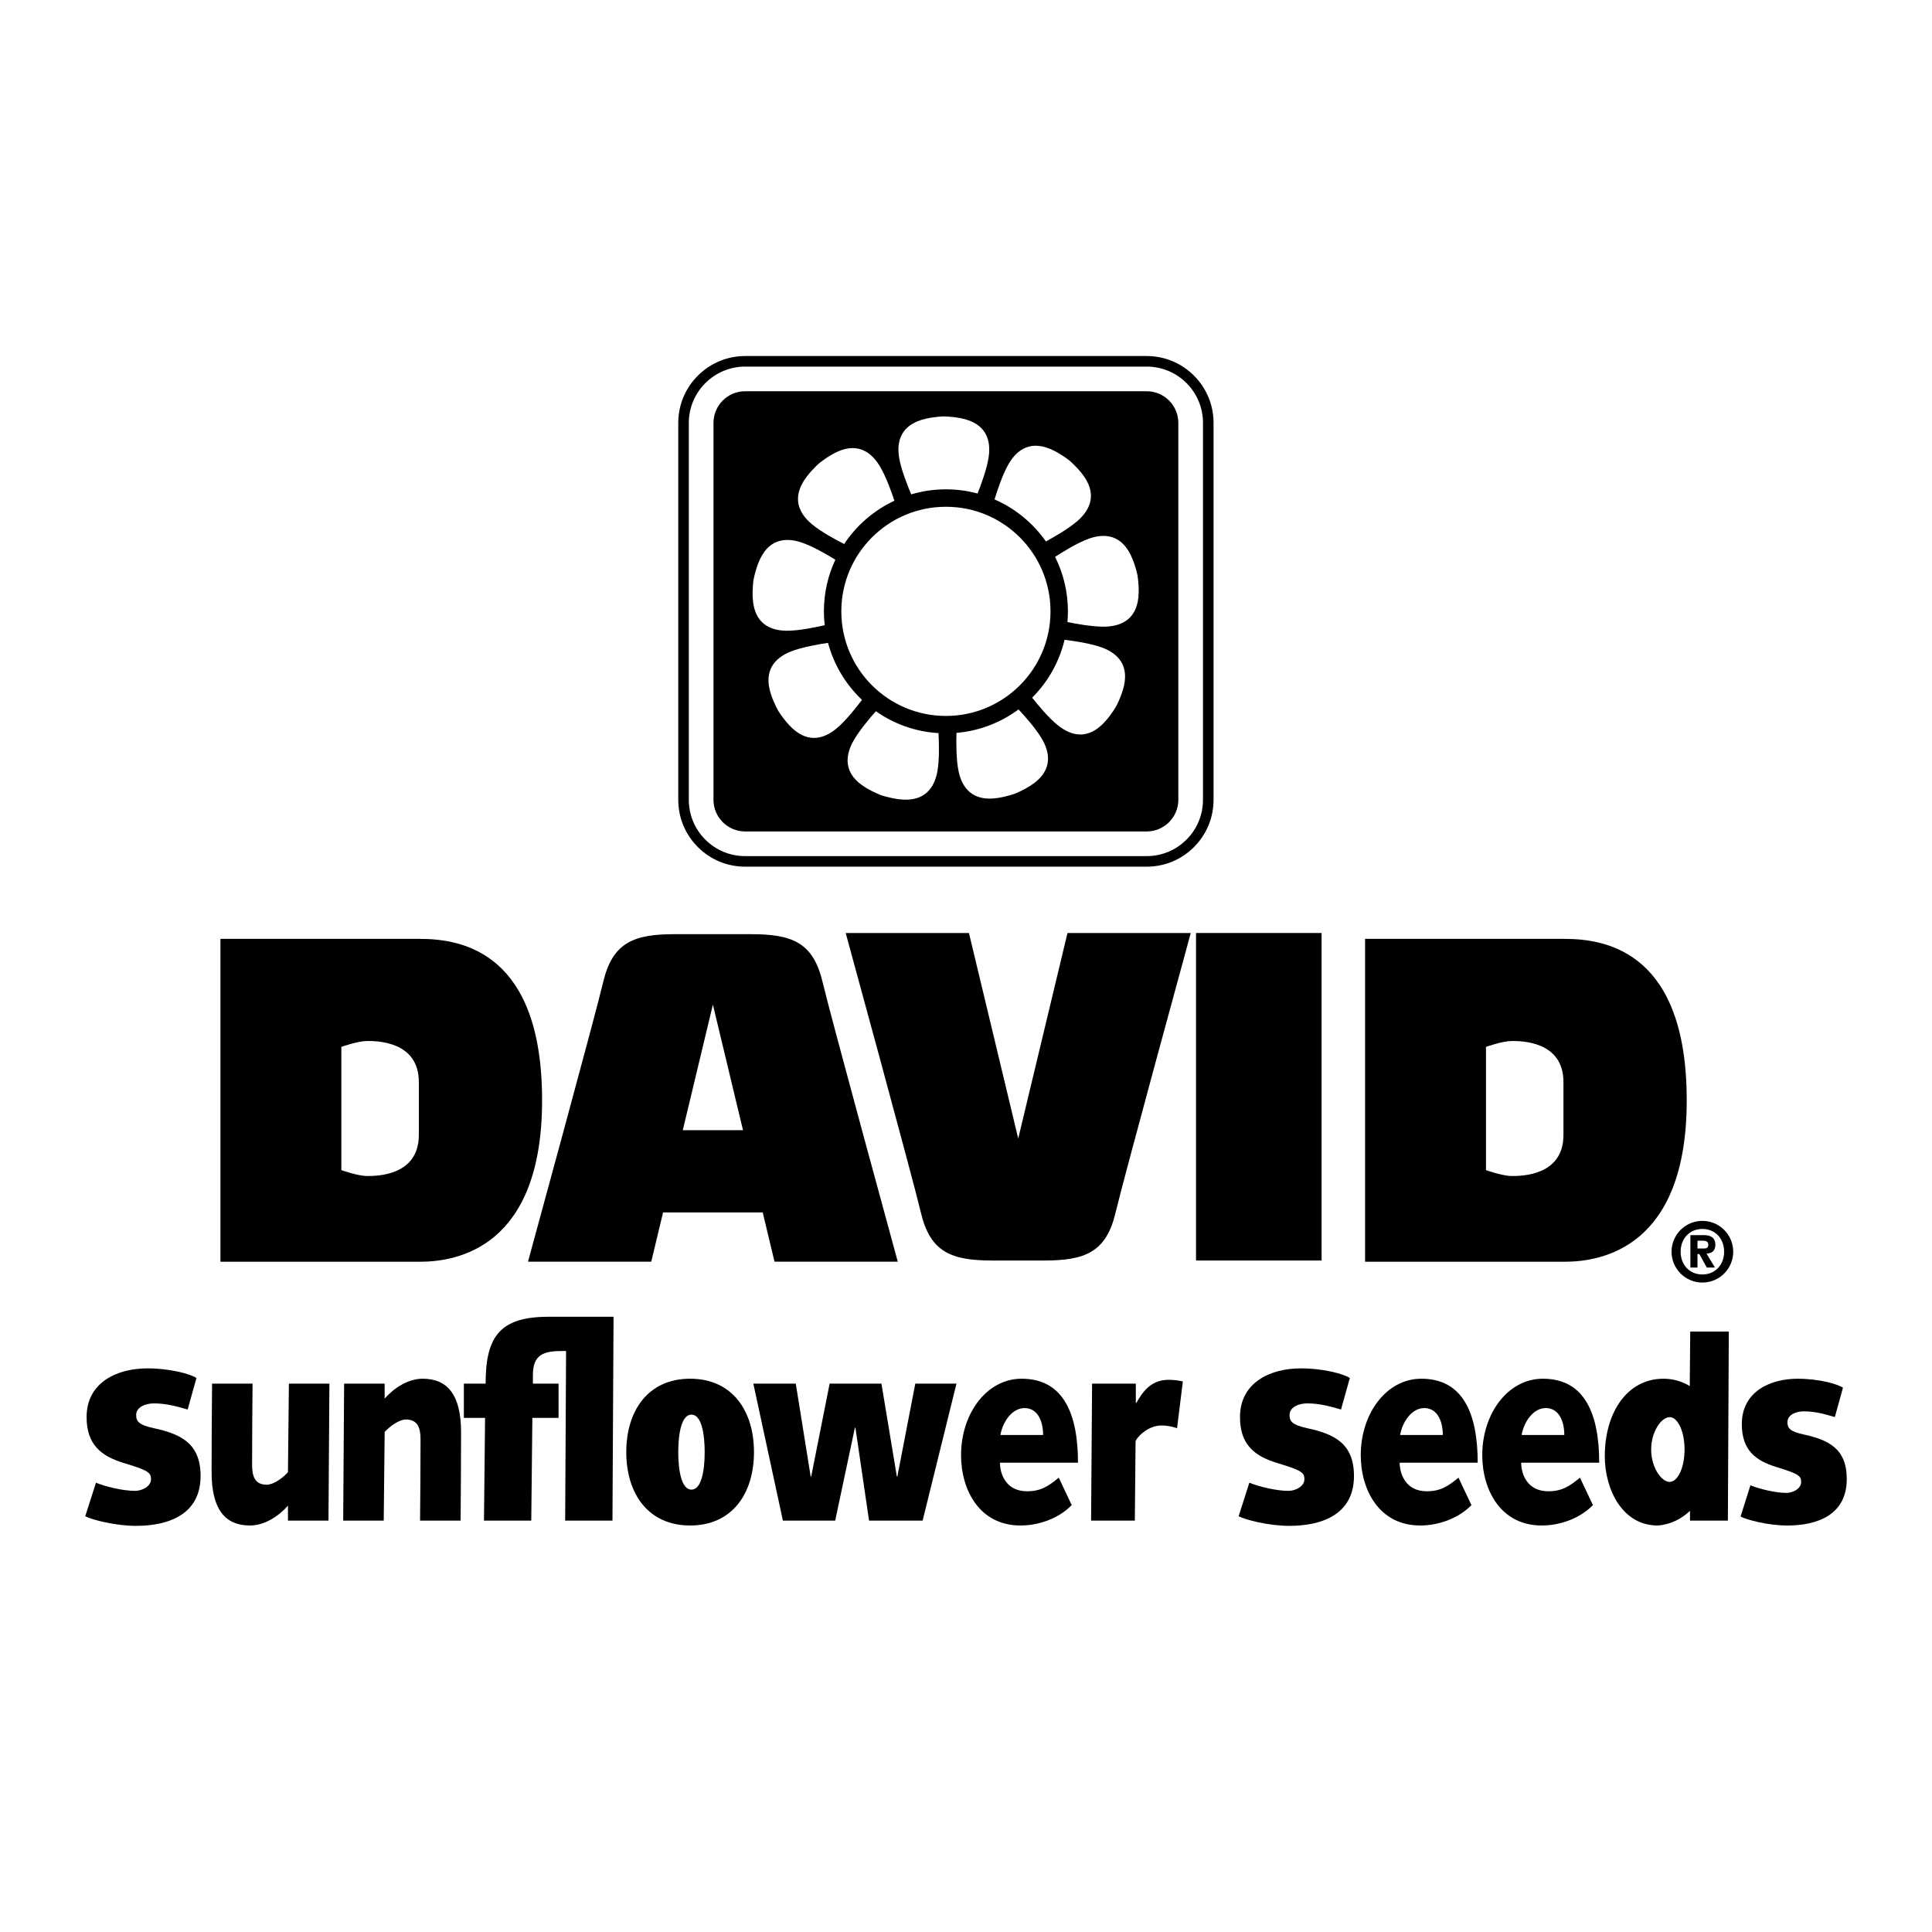
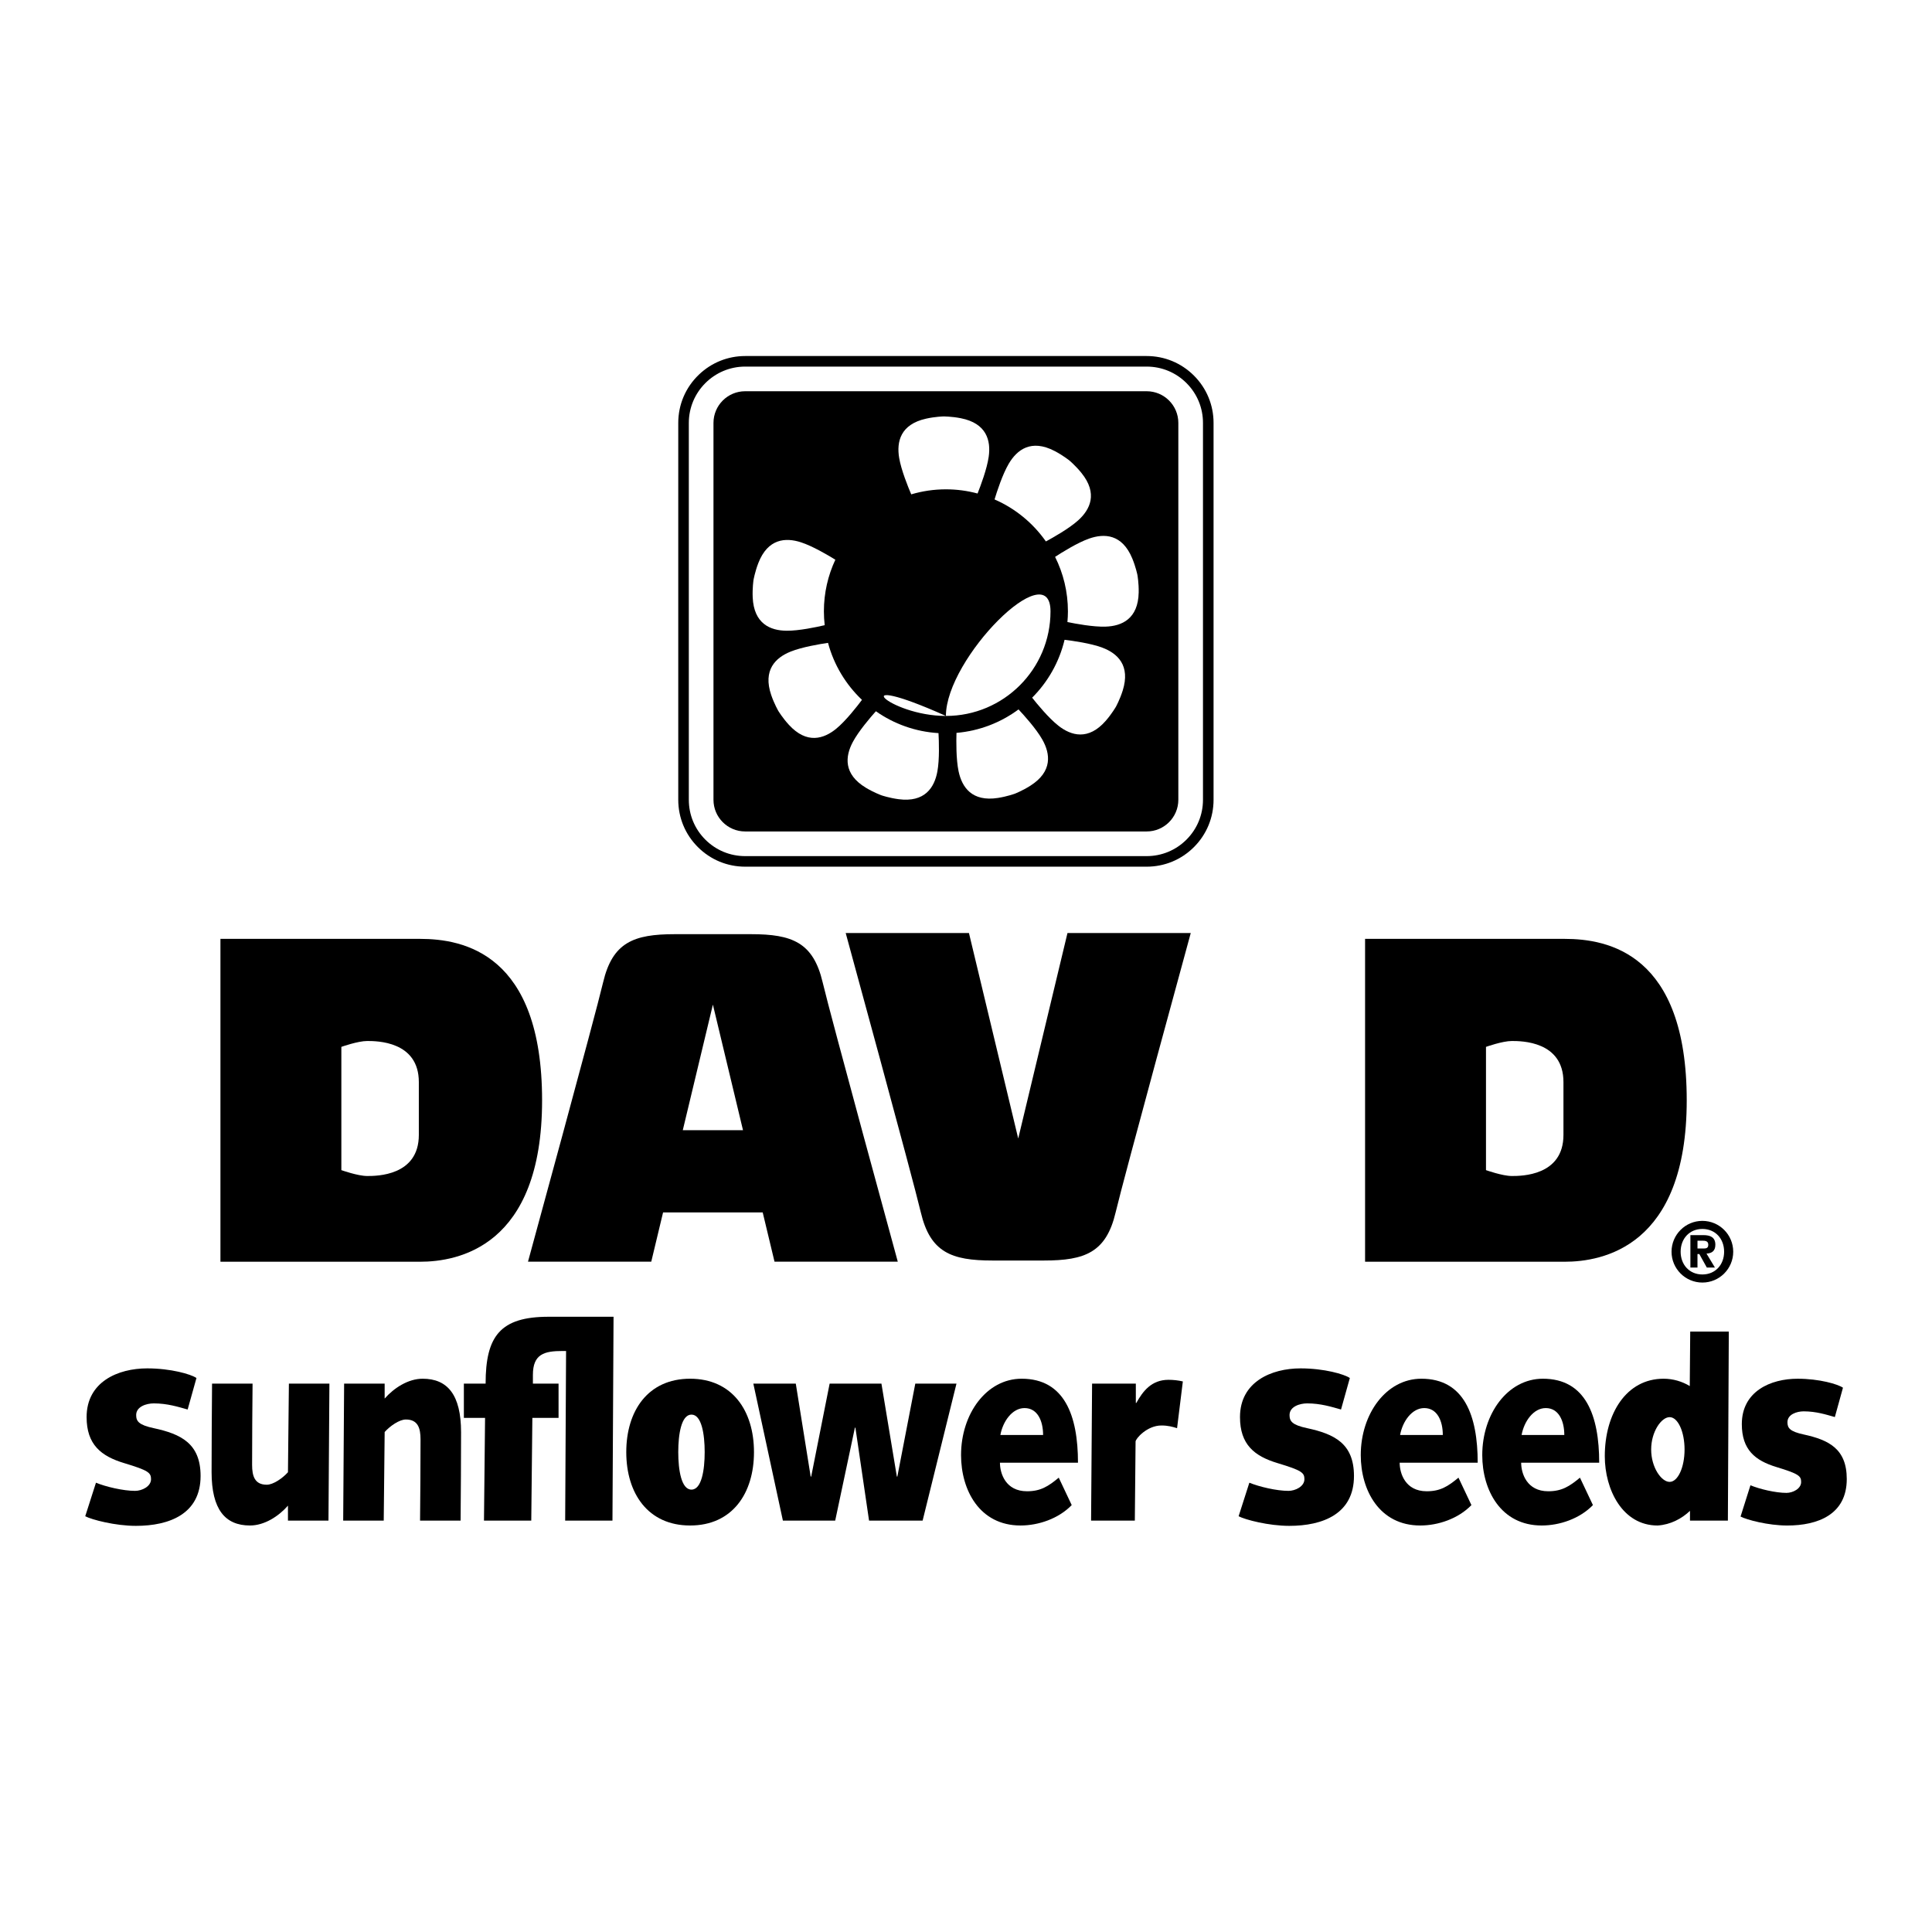
<svg xmlns="http://www.w3.org/2000/svg" version="1.0" id="Layer_1" x="0px" y="0px" width="192.756px" height="192.756px" viewBox="0 0 192.756 192.756" enable-background="new 0 0 192.756 192.756" xml:space="preserve">
  <g>
    <polygon fill-rule="evenodd" clip-rule="evenodd" fill="#FFFFFF" points="0,0 192.756,0 192.756,192.756 0,192.756 0,0  " />
    <path fill-rule="evenodd" clip-rule="evenodd" d="M169.847,121.807c1.698,0,3.077,1.379,3.077,3.078   c0,1.697-1.379,3.076-3.077,3.076s-3.077-1.379-3.077-3.076C166.77,123.186,168.148,121.807,169.847,121.807L169.847,121.807z" />
    <path fill-rule="evenodd" clip-rule="evenodd" fill="#FFFFFF" d="M169.847,127.154c1.295,0,2.169-0.975,2.169-2.27   s-0.874-2.271-2.169-2.271s-2.169,0.977-2.169,2.271S168.552,127.154,169.847,127.154L169.847,127.154z" />
    <path fill-rule="evenodd" clip-rule="evenodd" d="M119.122,37.476c-1.261-1.261-2.938-1.955-4.721-1.955H74.346   c-1.726,0-3.364,0.658-4.613,1.854c-1.331,1.273-2.063,2.986-2.063,4.822v37.596c0,1.783,0.694,3.459,1.956,4.72   c1.261,1.261,2.937,1.956,4.72,1.956h40.055c1.783,0,3.46-0.694,4.721-1.956c1.261-1.261,1.955-2.937,1.955-4.72V42.197   C121.077,40.414,120.383,38.737,119.122,37.476L119.122,37.476z" />
    <path fill-rule="evenodd" clip-rule="evenodd" fill="#FFFFFF" d="M118.377,38.221c-1.062-1.062-2.474-1.646-3.976-1.646H74.346   c-3.1,0-5.622,2.522-5.622,5.622v37.596c0,1.501,0.584,2.913,1.646,3.975c1.062,1.062,2.474,1.647,3.975,1.647h40.055   c1.502,0,2.914-0.585,3.976-1.647s1.646-2.474,1.646-3.975V42.197C120.023,40.695,119.438,39.283,118.377,38.221L118.377,38.221z" />
    <path fill-rule="evenodd" clip-rule="evenodd" d="M114.401,82.955c1.747,0,3.162-1.416,3.162-3.162V42.197   c0-1.747-1.415-3.163-3.162-3.163H74.346c-1.747,0-3.162,1.416-3.162,3.163v37.596c0,1.747,1.416,3.162,3.162,3.162H114.401   L114.401,82.955z" />
-     <path fill-rule="evenodd" clip-rule="evenodd" fill="#FFFFFF" d="M94.374,71.43c5.763,0,10.435-4.672,10.435-10.435   c0-5.763-4.672-10.435-10.435-10.435s-10.435,4.672-10.435,10.435C83.939,66.757,88.611,71.43,94.374,71.43L94.374,71.43z" />
+     <path fill-rule="evenodd" clip-rule="evenodd" fill="#FFFFFF" d="M94.374,71.43c5.763,0,10.435-4.672,10.435-10.435   s-10.435,4.672-10.435,10.435C83.939,66.757,88.611,71.43,94.374,71.43L94.374,71.43z" />
    <path fill-rule="evenodd" clip-rule="evenodd" fill="#FFFFFF" d="M82.612,64.139c-0.812,0.118-2.595,0.414-3.731,0.871   c-1.51,0.607-2.788,1.842-1.937,4.333c0.303,0.889,0.712,1.591,0.712,1.591s0.421,0.695,1.057,1.387   c1.78,1.938,3.476,1.407,4.731,0.372c0.949-0.782,2.065-2.213,2.555-2.867C84.392,68.3,83.2,66.343,82.612,64.139L82.612,64.139z" />
-     <path fill-rule="evenodd" clip-rule="evenodd" fill="#FFFFFF" d="M80.957,52.261c0.934,0.797,2.535,1.647,3.265,2.017   c1.235-1.864,2.971-3.367,5.014-4.32c-0.257-0.779-0.857-2.484-1.505-3.524c-0.86-1.381-2.298-2.426-4.603-1.155   c-0.823,0.454-1.443,0.978-1.443,0.978s-0.611,0.536-1.183,1.281C78.901,49.627,79.719,51.205,80.957,52.261L80.957,52.261z" />
    <path fill-rule="evenodd" clip-rule="evenodd" fill="#FFFFFF" d="M82.28,62.375c-0.051-0.454-0.08-0.914-0.08-1.381   c0-1.842,0.411-3.587,1.143-5.152c-0.698-0.432-2.254-1.352-3.418-1.732c-1.547-0.505-3.319-0.381-4.269,2.074   c-0.338,0.876-0.477,1.677-0.477,1.677s-0.124,0.803-0.082,1.742c0.118,2.629,1.758,3.312,3.385,3.326   C79.71,62.94,81.484,62.562,82.28,62.375L82.28,62.375z" />
    <path fill-rule="evenodd" clip-rule="evenodd" fill="#FFFFFF" d="M90.914,49.322c1.097-0.325,2.258-0.502,3.46-0.502   c1.093,0,2.15,0.146,3.158,0.417c0.304-0.763,0.939-2.455,1.111-3.667c0.229-1.611-0.201-3.335-2.783-3.844   c-0.922-0.182-1.734-0.179-1.734-0.179s-0.812,0.017-1.729,0.222c-2.569,0.572-2.957,2.307-2.688,3.911   C89.912,46.89,90.592,48.57,90.914,49.322L90.914,49.322z" />
    <path fill-rule="evenodd" clip-rule="evenodd" fill="#FFFFFF" d="M104.349,54.019c0.722-0.388,2.299-1.276,3.212-2.096   c1.21-1.087,1.989-2.685,0.338-4.734c-0.589-0.731-1.213-1.251-1.213-1.251s-0.634-0.509-1.468-0.942   c-2.335-1.213-3.747-0.133-4.573,1.269c-0.623,1.057-1.182,2.78-1.419,3.564C101.297,50.729,103.067,52.19,104.349,54.019   L104.349,54.019z" />
    <path fill-rule="evenodd" clip-rule="evenodd" fill="#FFFFFF" d="M87.387,70.961c-0.545,0.611-1.724,1.985-2.301,3.067   c-0.766,1.436-0.952,3.203,1.301,4.564c0.804,0.486,1.568,0.761,1.568,0.761s0.77,0.261,1.701,0.383   c2.61,0.341,3.567-1.156,3.864-2.756c0.224-1.208,0.159-3.021,0.114-3.837C91.317,73.005,89.176,72.218,87.387,70.961   L87.387,70.961z" />
    <path fill-rule="evenodd" clip-rule="evenodd" fill="#FFFFFF" d="M109.969,64.612c-1.149-0.43-2.944-0.681-3.757-0.779   c-0.531,2.224-1.67,4.212-3.235,5.775c0.509,0.644,1.656,2.041,2.621,2.797c1.28,1.003,2.988,1.493,4.721-0.489   c0.617-0.708,1.021-1.412,1.021-1.412s0.392-0.712,0.673-1.608C112.801,66.384,111.493,65.182,109.969,64.612L109.969,64.612z" />
    <path fill-rule="evenodd" clip-rule="evenodd" fill="#FFFFFF" d="M113.482,57.373c0,0-0.158-0.797-0.519-1.665   c-1.01-2.431-2.785-2.511-4.318-1.967c-1.157,0.41-2.693,1.371-3.379,1.818c0.818,1.636,1.281,3.481,1.281,5.435   c0,0.36-0.019,0.715-0.05,1.067c0.803,0.167,2.582,0.5,3.808,0.458c1.626-0.054,3.25-0.777,3.302-3.409   C113.626,58.172,113.482,57.373,113.482,57.373L113.482,57.373z" />
    <path fill-rule="evenodd" clip-rule="evenodd" fill="#FFFFFF" d="M101.617,70.778c-1.759,1.305-3.882,2.144-6.189,2.342   c-0.025,0.819-0.044,2.629,0.209,3.83c0.336,1.592,1.33,3.065,3.93,2.66c0.929-0.145,1.691-0.425,1.691-0.425   s0.757-0.294,1.549-0.799c2.218-1.417,1.988-3.179,1.188-4.595C103.391,72.721,102.178,71.375,101.617,70.778L101.617,70.778z" />
    <path fill-rule="evenodd" clip-rule="evenodd" d="M41.903,93.671c-2.693,0-19.91,0-19.91,0v32.213c0,0,17.217,0,19.91,0   c3.749,0,12.181-1.463,12.181-16.104S46.237,93.671,41.903,93.671L41.903,93.671z" />
    <path fill-rule="evenodd" clip-rule="evenodd" fill="#FFFFFF" d="M34.057,116.744c0,0,1.64,0.586,2.576,0.586   c0.938,0,5.154,0,5.154-4.1v-5.271c0-4.098-4.216-4.098-5.154-4.098c-0.937,0-2.576,0.586-2.576,0.586V116.744L34.057,116.744z" />
    <path fill-rule="evenodd" clip-rule="evenodd" d="M156.104,93.671c-2.693,0-19.91,0-19.91,0v32.213c0,0,17.217,0,19.91,0   c3.748,0,12.181-1.463,12.181-16.104S160.438,93.671,156.104,93.671L156.104,93.671z" />
    <path fill-rule="evenodd" clip-rule="evenodd" fill="#FFFFFF" d="M148.257,116.744c0,0,1.64,0.586,2.576,0.586   c0.938,0,5.153,0,5.153-4.1v-5.271c0-4.098-4.216-4.098-5.153-4.098c-0.937,0-2.576,0.586-2.576,0.586V116.744L148.257,116.744z" />
    <path fill-rule="evenodd" clip-rule="evenodd" d="M106.503,93.086l-4.915,20.504l-4.916-20.504H84.375   c0,0,6.702,24.498,7.496,27.875c0.938,3.98,3.045,4.801,7.145,4.801c0.855,0,5.127,0,5.146,0c4.099,0,6.207-0.82,7.144-4.801   c0.795-3.377,7.496-27.875,7.496-27.875H106.503L106.503,93.086z" />
    <path fill-rule="evenodd" clip-rule="evenodd" d="M77.274,125.879h12.298c0,0-6.702-24.498-7.496-27.875   c-0.937-3.981-3.045-4.801-7.144-4.801c-2.746,0-5.856,0-7.613,0c-4.099,0-6.207,0.82-7.145,4.801   c-0.794,3.377-7.496,27.875-7.496,27.875h12.298l1.179-4.918h9.939L77.274,125.879L77.274,125.879z" />
-     <polygon fill-rule="evenodd" clip-rule="evenodd" points="131.856,93.086 131.856,125.762 119.328,125.762 119.328,93.086    131.856,93.086  " />
    <path fill-rule="evenodd" clip-rule="evenodd" d="M9.575,147.93c0.989,0.406,2.719,0.814,3.9,0.814   c0.687,0,1.593-0.438,1.593-1.164c0-0.641-0.247-0.873-2.664-1.6c-2.335-0.699-3.763-1.863-3.763-4.598   c0-3.52,3.131-4.859,6.043-4.859c2.362,0,4.367,0.582,4.917,0.961l-0.879,3.143c-0.934-0.262-2.033-0.611-3.378-0.611   c-0.742,0-1.758,0.32-1.758,1.164c0,0.611,0.247,0.988,1.758,1.309c2.692,0.582,4.669,1.514,4.669,4.771   c0,3.781-3.104,4.975-6.455,4.975c-2.06,0-4.395-0.611-5.054-0.959L9.575,147.93L9.575,147.93z" />
    <path fill-rule="evenodd" clip-rule="evenodd" d="M124.648,147.93c0.989,0.406,2.72,0.814,3.9,0.814   c0.688,0,1.594-0.438,1.594-1.164c0-0.641-0.248-0.873-2.664-1.6c-2.335-0.699-3.764-1.863-3.764-4.598   c0-3.52,3.132-4.859,6.043-4.859c2.362,0,4.367,0.582,4.917,0.961l-0.88,3.143c-0.934-0.262-2.032-0.611-3.378-0.611   c-0.741,0-1.758,0.32-1.758,1.164c0,0.611,0.247,0.988,1.758,1.309c2.691,0.582,4.67,1.514,4.67,4.771   c0,3.781-3.104,4.975-6.455,4.975c-2.061,0-4.396-0.611-5.055-0.959L124.648,147.93L124.648,147.93z" />
    <path fill-rule="evenodd" clip-rule="evenodd" d="M28.823,138.043h4.042l-0.093,13.668H28.73v-1.492   c-0.929,1.059-2.346,1.98-3.787,1.98c-2.486,0-3.833-1.6-3.833-5.342c0-2.793,0.023-5.805,0.047-8.814h4.042   c-0.023,2.631-0.046,5.289-0.046,8.109c0,1.111,0.255,1.979,1.463,1.979c0.65,0,1.58-0.65,2.114-1.246L28.823,138.043   L28.823,138.043z" />
    <path fill-rule="evenodd" clip-rule="evenodd" d="M34.333,138.043h4.044v1.492c0.93-1.059,2.348-1.98,3.789-1.98   c2.487,0,3.835,1.602,3.835,5.344c0,2.793-0.023,5.803-0.046,8.812h-4.045c0.023-2.631,0.047-5.287,0.047-8.107   c0-1.113-0.256-1.98-1.464-1.98c-0.651,0-1.581,0.65-2.115,1.248l-0.093,8.84H34.24L34.333,138.043L34.333,138.043z" />
    <path fill-rule="evenodd" clip-rule="evenodd" d="M54.741,131.373c-4.827,0-6.291,1.926-6.291,6.67h-2.17v3.418h2.115l-0.108,10.25   h4.718l0.109-10.25h2.614v-3.418h-2.56v-0.867c0-2.088,1.139-2.387,2.956-2.387h0.354l-0.09,16.922h4.718l0.108-20.338H54.741   L54.741,131.373z" />
    <path fill-rule="evenodd" clip-rule="evenodd" d="M68.854,137.555c4.202,0,6.371,3.201,6.371,7.322   c0,4.123-2.169,7.322-6.371,7.322s-6.371-3.199-6.371-7.322C62.483,140.756,64.651,137.555,68.854,137.555L68.854,137.555z" />
    <path fill-rule="evenodd" clip-rule="evenodd" fill="#FFFFFF" d="M68.988,148.619c1.013,0,1.318-1.951,1.318-3.742   c0-1.789-0.305-3.742-1.318-3.742c-1.012,0-1.318,1.953-1.318,3.742C67.67,146.668,67.976,148.619,68.988,148.619L68.988,148.619z" />
    <polygon fill-rule="evenodd" clip-rule="evenodd" points="75.16,138.043 79.396,138.043 80.882,147.318 80.933,147.318    82.773,138.043 87.941,138.043 89.479,147.318 89.529,147.318 91.319,138.043 95.428,138.043 92.05,151.711 86.706,151.711    85.344,142.438 85.294,142.438 83.328,151.711 78.109,151.711 75.16,138.043  " />
    <path fill-rule="evenodd" clip-rule="evenodd" d="M106.925,150.164c-1.315,1.357-3.323,2.035-5.107,2.035   c-4.083,0-5.934-3.525-5.934-7.023c0-4.123,2.543-7.621,6.045-7.621c4.282,0,5.621,3.689,5.621,8.381h-7.785   c0,1.057,0.558,2.848,2.699,2.848c1.36,0,2.119-0.488,3.168-1.357L106.925,150.164L106.925,150.164z" />
    <path fill-rule="evenodd" clip-rule="evenodd" fill="#FFFFFF" d="M104.07,143.168c0-1.408-0.558-2.684-1.852-2.684   c-1.227,0-2.164,1.328-2.409,2.684H104.07L104.07,143.168z" />
    <path fill-rule="evenodd" clip-rule="evenodd" d="M146.805,150.164c-1.315,1.357-3.323,2.035-5.108,2.035   c-4.082,0-5.934-3.525-5.934-7.023c0-4.123,2.543-7.621,6.046-7.621c4.282,0,5.621,3.689,5.621,8.381h-7.785   c0,1.057,0.558,2.848,2.699,2.848c1.36,0,2.119-0.488,3.168-1.357L146.805,150.164L146.805,150.164z" />
    <path fill-rule="evenodd" clip-rule="evenodd" fill="#FFFFFF" d="M143.949,143.168c0-1.408-0.558-2.684-1.851-2.684   c-1.228,0-2.164,1.328-2.409,2.684H143.949L143.949,143.168z" />
    <path fill-rule="evenodd" clip-rule="evenodd" d="M158.927,150.164c-1.315,1.357-3.323,2.035-5.108,2.035   c-4.081,0-5.934-3.525-5.934-7.023c0-4.123,2.543-7.621,6.046-7.621c4.282,0,5.621,3.689,5.621,8.381h-7.785   c0,1.057,0.558,2.848,2.699,2.848c1.36,0,2.119-0.488,3.167-1.357L158.927,150.164L158.927,150.164z" />
    <path fill-rule="evenodd" clip-rule="evenodd" fill="#FFFFFF" d="M156.071,143.168c0-1.408-0.558-2.684-1.851-2.684   c-1.228,0-2.164,1.328-2.409,2.684H156.071L156.071,143.168z" />
    <path fill-rule="evenodd" clip-rule="evenodd" d="M108.957,138.043h4.365v1.926h0.05c0.652-1.166,1.506-2.305,3.211-2.305   c0.477,0,0.979,0.055,1.43,0.162l-0.577,4.664c-0.426-0.135-0.902-0.27-1.555-0.27c-1.455,0-2.584,1.328-2.584,1.6l-0.075,7.891   h-4.364L108.957,138.043L108.957,138.043z" />
    <path fill-rule="evenodd" clip-rule="evenodd" d="M174.642,148.186c0.911,0.379,2.504,0.76,3.592,0.76   c0.632,0,1.466-0.408,1.466-1.086c0-0.596-0.228-0.812-2.453-1.49c-2.149-0.65-3.465-1.736-3.465-4.285   c0-3.281,2.884-4.529,5.564-4.529c2.175,0,4.021,0.543,4.527,0.896l-0.81,2.928c-0.859-0.244-1.872-0.57-3.11-0.57   c-0.684,0-1.619,0.299-1.619,1.086c0,0.568,0.228,0.922,1.619,1.221c2.479,0.541,4.299,1.41,4.299,4.447   c0,3.525-2.857,4.637-5.943,4.637c-1.896,0-4.047-0.57-4.653-0.895L174.642,148.186L174.642,148.186z" />
    <path fill-rule="evenodd" clip-rule="evenodd" d="M172.483,132.855h-3.849l-0.046,5.432c-0.756-0.461-1.673-0.732-2.612-0.732   c-3.712,0-5.865,3.473-5.865,7.729c0,3.336,1.765,6.916,5.27,6.916c1.283-0.082,2.406-0.678,3.23-1.465v0.977h3.78L172.483,132.855   L172.483,132.855z" />
    <polygon fill-rule="evenodd" clip-rule="evenodd" fill="#FFFFFF" points="68.121,112.762 71.125,100.23 74.13,112.762    68.121,112.762  " />
    <path fill-rule="evenodd" clip-rule="evenodd" d="M168.652,123.229h1.295c0.664,0,1.194,0.193,1.194,0.957   c0,0.59-0.312,0.859-0.883,0.883l0.841,1.396h-0.808l-0.748-1.346h-0.185v1.346h-0.707V123.229L168.652,123.229z" />
    <path fill-rule="evenodd" clip-rule="evenodd" fill="#FFFFFF" d="M169.359,124.564h0.631c0.285,0,0.445-0.076,0.445-0.379   c0-0.377-0.312-0.402-0.614-0.402h-0.462V124.564L169.359,124.564z" />
    <path fill-rule="evenodd" clip-rule="evenodd" fill="#FFFFFF" d="M164.737,144.619c0-1.785,1.019-3.23,1.842-3.23   s1.49,1.445,1.49,3.23c0,1.783-0.667,3.229-1.49,3.229S164.737,146.402,164.737,144.619L164.737,144.619z" />
  </g>
</svg>